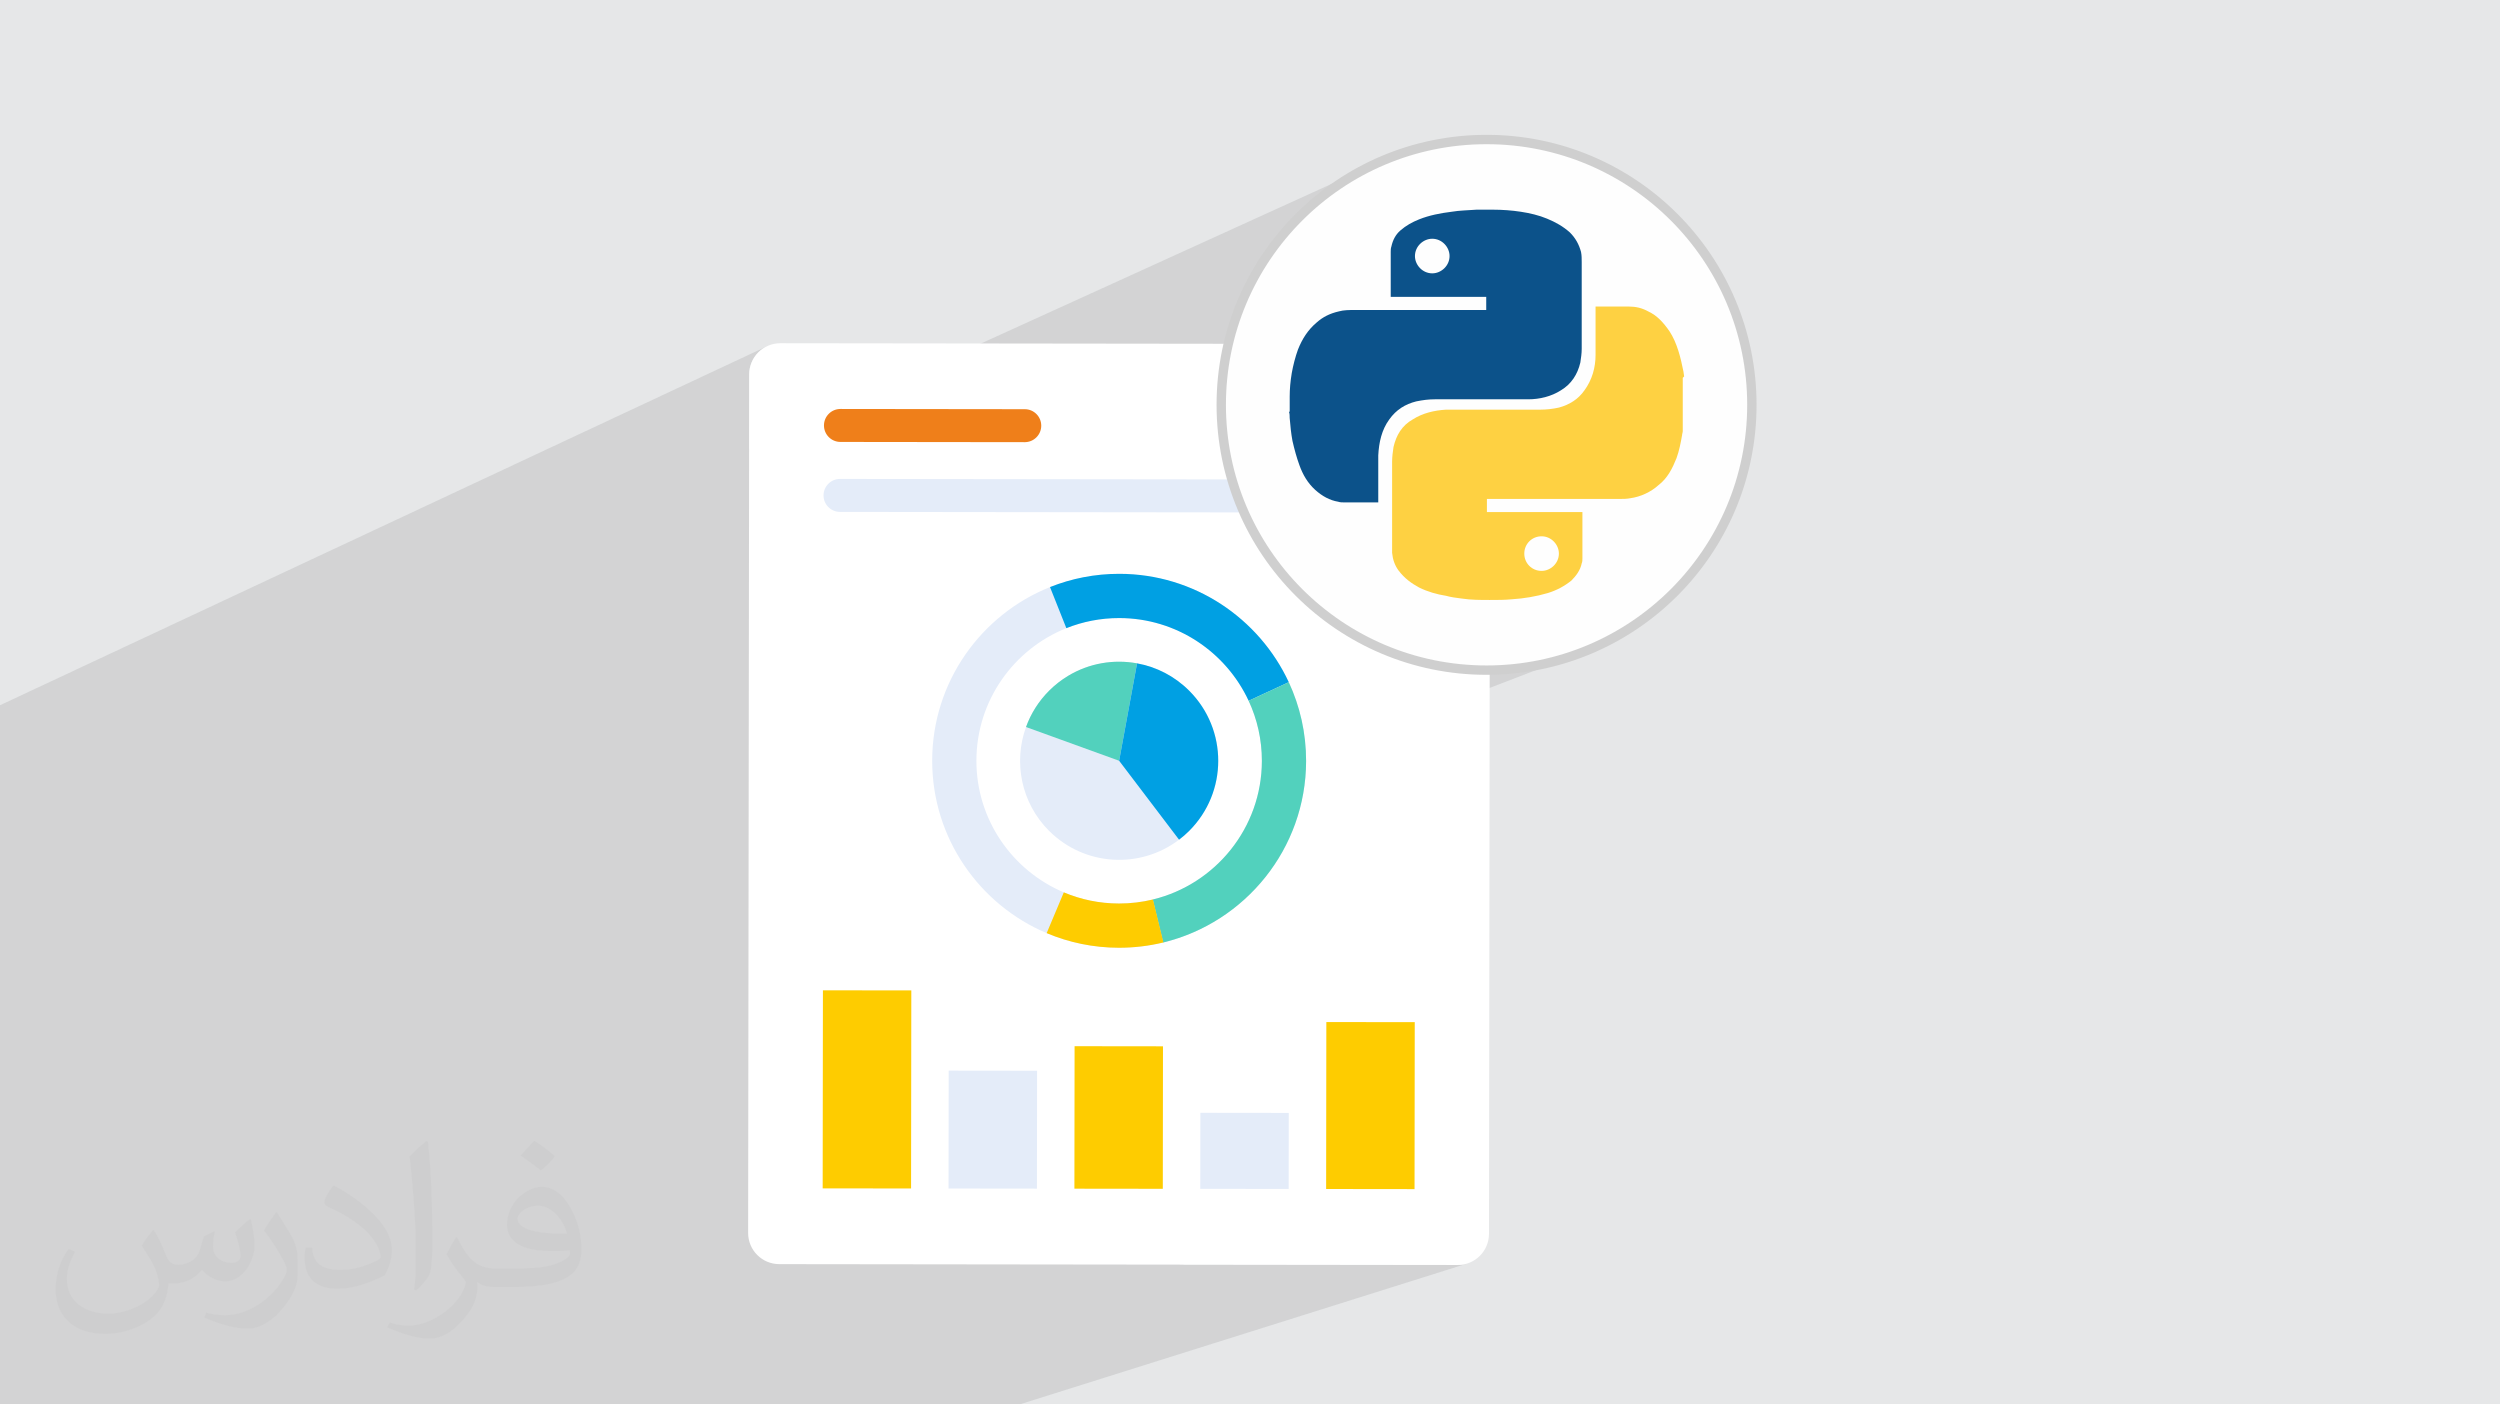
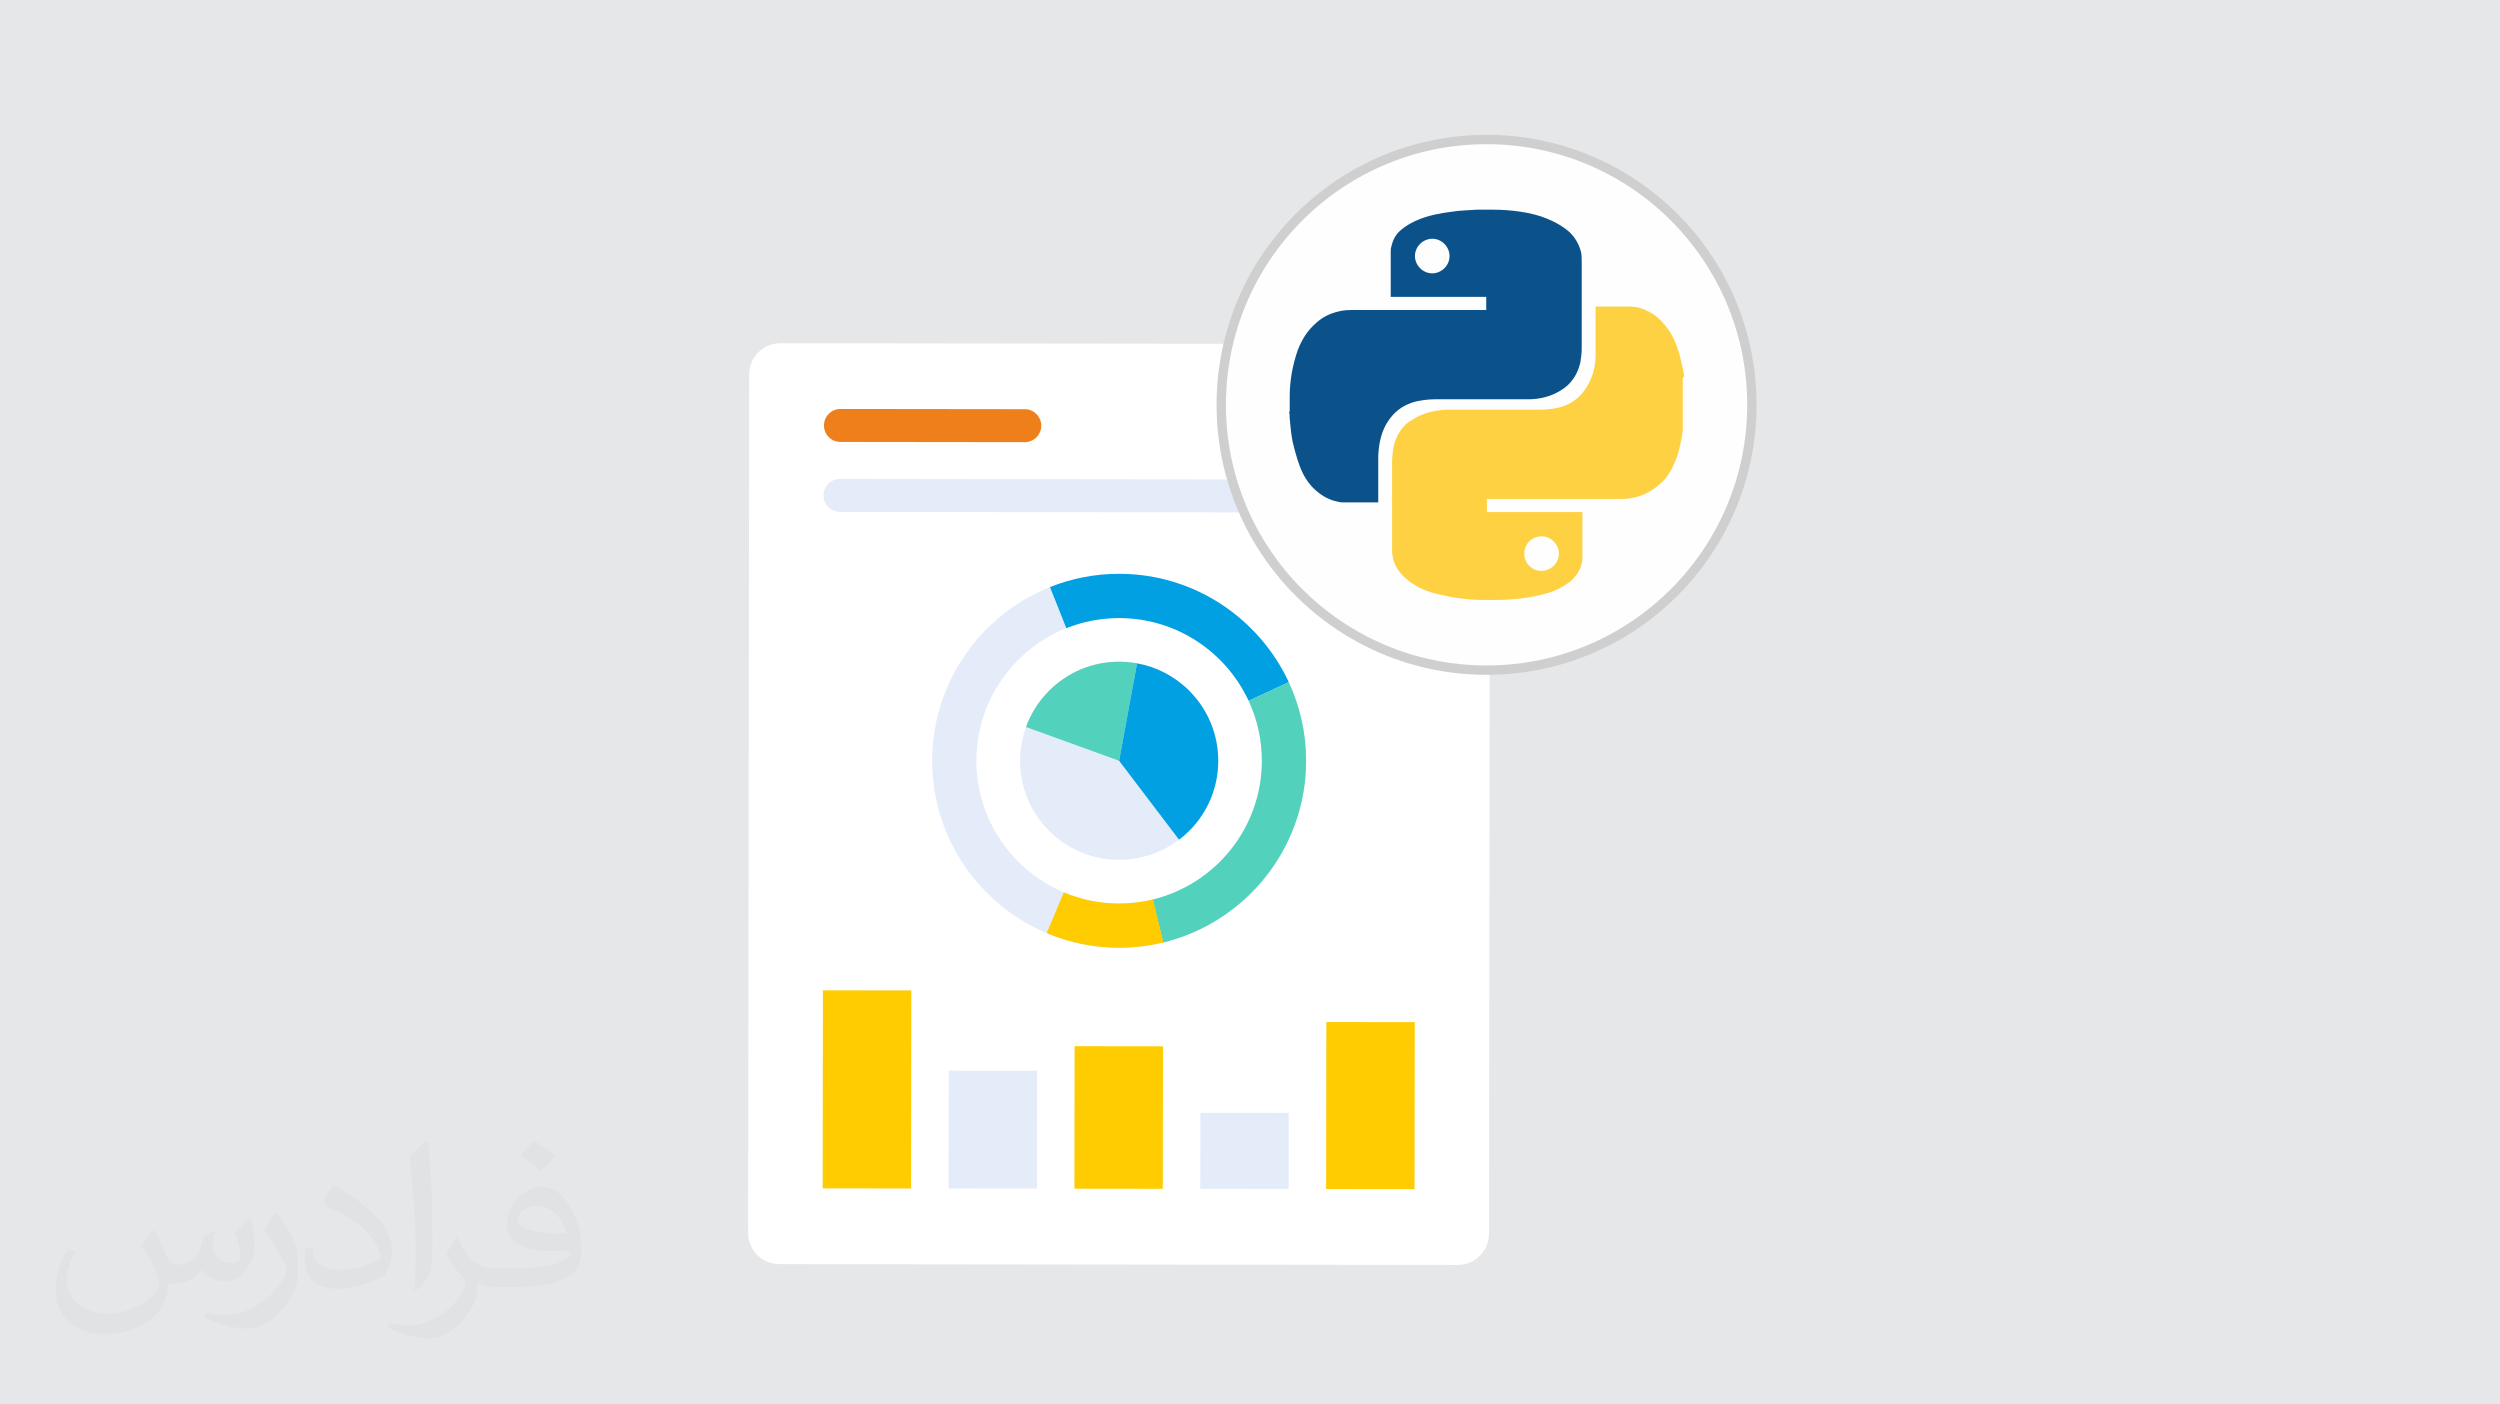
<svg xmlns="http://www.w3.org/2000/svg" xml:space="preserve" width="94.192mm" height="52.917mm" version="1.1" style="shape-rendering:geometricPrecision; text-rendering:geometricPrecision; image-rendering:optimizeQuality; fill-rule:evenodd; clip-rule:evenodd" viewBox="0 0 9404.92 5283.66">
  <defs>
    <style type="text/css">
   
    .str0 {stroke:#CFCFCF;stroke-width:35.23;stroke-miterlimit:22.926}
    .fil10 {fill:#FEFEFE}
    .fil0 {fill:#E6E7E8}
    .fil8 {fill:#FECC00;fill-rule:nonzero}
    .fil9 {fill:#EF7F1A;fill-rule:nonzero}
    .fil6 {fill:#00A0E3;fill-rule:nonzero}
    .fil11 {fill:#0C528A;fill-rule:nonzero}
    .fil7 {fill:#52D1BD;fill-rule:nonzero}
    .fil3 {fill:#5899F9;fill-rule:nonzero}
    .fil5 {fill:#E4ECF9;fill-rule:nonzero}
    .fil12 {fill:#FED142;fill-rule:nonzero}
    .fil4 {fill:white;fill-rule:nonzero}
    .fil2 {fill:#373435;fill-opacity:0.031}
    .fil1 {fill:#2B2A29;fill-opacity:0.102}
   
  </style>
  </defs>
  <g id="Layer_x0020_1">
    <polygon class="fil0" points="-0,0 9404.92,0 9404.92,5283.66 -0,5283.66 " />
-     <polygon class="fil1" points="6330.49,1421.39 6330.49,1421.4 6330.47,1421.31 6333.05,1418.69 6335.66,1416.11 6335.55,1414.04 6335.25,1411.79 6334.83,1409.43 6334.36,1406.99 6333.88,1404.56 6333.46,1402.2 6333.16,1399.95 6333.05,1397.88 6331.07,1388.1 6329,1378.26 6326.83,1368.41 6324.56,1358.55 6322.13,1348.71 6319.55,1338.89 6316.81,1329.14 6313.86,1319.45 6310.7,1309.87 6307.31,1300.38 6303.67,1291.04 6299.75,1281.83 6295.55,1272.79 6291.04,1263.95 6286.19,1255.31 6281,1246.89 6272.19,1234.57 6263.27,1223.01 6254.1,1212.24 6244.57,1202.3 6234.53,1193.22 6223.9,1185.02 6212.53,1177.74 6200.31,1171.4 6191.52,1166.88 6182.69,1163.07 6173.8,1159.91 6164.84,1157.41 6155.74,1155.51 6146.48,1154.19 6137.06,1153.42 6127.41,1153.17 6120.06,1153.17 6112.66,1153.17 6105.21,1153.17 6097.72,1153.17 6090.19,1153.17 6082.65,1153.17 6075.09,1153.17 6067.53,1153.17 6059.97,1153.17 6052.41,1153.17 6044.87,1153.17 6037.35,1153.17 6029.86,1153.17 6022.41,1153.17 6015,1153.17 6007.65,1153.17 6006.79,1153.17 6006.11,1153.17 6005.55,1153.17 6005.05,1153.17 6004.55,1153.17 6003.99,1153.17 6003.31,1153.17 6002.44,1153.17 5950.38,1175.34 5950.38,1169.66 5950.38,1159.52 5950.38,1149.4 5950.38,1139.27 5950.38,1129.14 5950.38,1119.01 5950.38,1108.87 5950.38,1098.74 5950.38,1088.59 5950.38,1078.45 5950.38,1068.28 5950.38,1058.13 5950.38,1047.95 5950.38,1037.77 5950.38,1027.57 5950.38,1017.38 5950.38,1007.16 5950.38,996.93 5950.38,986.69 5950.37,981.8 5950.34,976.93 5950.24,972.05 5950.06,967.17 5949.75,962.29 5949.28,957.41 5948.64,952.53 5947.79,947.65 5944.6,937.14 5940.91,927.09 5936.65,917.47 5931.83,908.25 5926.4,899.41 5920.33,890.89 5913.58,882.68 5906.13,874.75 5896.24,866.32 5886.11,858.56 5875.73,851.41 5865.12,844.81 5854.26,838.7 5843.15,833.02 5831.8,827.71 5820.21,822.69 5808.39,818.05 5796.34,813.87 5784.11,810.1 5771.74,806.75 5759.23,803.75 5746.64,801.09 5733.98,798.73 5721.29,796.65 5708.49,794.82 5695.5,793.23 5682.4,791.88 5669.23,790.78 5656.06,789.92 5642.95,789.32 5629.97,788.95 5617.17,788.83 5616.3,788.83 5615.61,788.83 5615.04,788.83 5614.54,788.83 5614.04,788.83 5613.48,788.83 5612.8,788.83 5611.94,788.83 5605.12,788.83 5598.29,788.83 5591.46,788.83 5584.64,788.83 5577.8,788.83 5570.96,788.83 5564.13,788.83 5557.29,788.83 5557.18,788.83 5556.88,788.83 5556.47,788.83 5555.99,788.83 5555.51,788.83 5555.1,788.83 5554.8,788.83 5554.69,788.83 5542.23,789.7 5530.17,790.42 5518.41,791.08 5506.86,791.77 5495.43,792.58 5484.04,793.61 5472.58,794.94 5460.98,796.65 5453.17,797.66 5445.37,798.74 5437.57,799.89 5429.78,801.13 5422.01,802.46 5414.25,803.88 5406.52,805.42 5398.83,807.07 5391.15,808.84 5383.51,810.73 5375.91,812.77 5368.36,814.96 5360.84,817.29 5353.39,819.78 5345.98,822.44 5338.63,825.28 5328.98,829.31 4679.81,1118.81 4692.74,1090.22 4714.78,1047.18 4738.81,1005.39 4764.77,964.89 4792.59,925.76 4822.23,888.06 4853.6,851.84 4886.64,817.17 4921.31,784.13 4957.52,752.76 4995.23,723.13 5034.36,695.3 5074.86,669.34 5116.65,645.31 5159.69,623.27 3140.78,1542.42 3137.69,1543.37 2818.12,1688.87 2818.47,1408.29 2819.09,1396.31 2820.88,1384.66 2823.78,1373.43 2827.74,1362.67 2832.69,1352.42 2838.57,1342.77 2845.33,1333.74 2852.91,1325.43 2861.25,1317.87 2870.28,1311.14 2879.95,1305.27 2890.2,1300.35 -0,2653.05 -0,2719.89 -0,2971.93 -0,2972.33 -0,2977.39 -0,3205.16 -0,3205.75 -0,3205.98 -0,3210.42 -0,3227.25 -0,3251.55 -0,3254.98 -0,3255.93 -0,3275.75 -0,3277.64 -0,3279.33 -0,3313.99 -0,3321.56 -0,3329.02 -0,3363.97 -0,3378.11 -0,3378.53 -0,3382.08 -0,3391.19 -0,3395.86 -0,3398.64 -0,3450.74 -0,3524.32 -0,3556.78 -0,3575.84 -0,3576.76 -0,3628.1 -0,3628.13 -0,3629.39 -0,3630.32 -0,3709.18 -0,3710.98 -0,3751.94 -0,3764.34 -0,3787.07 -0,3791.32 -0,3815.25 -0,3819.67 -0,3821.97 -0,3831.14 -0,3845.21 -0,3853.29 -0,3859.96 -0,3865.9 -0,3870.67 -0,3875.44 -0,3884.62 -0,3905.26 -0,3905.53 -0,3916.95 -0,3919.51 -0,3922.12 -0,3936.16 -0,3936.75 -0,3952.16 -0,3969.53 -0,3971.08 -0,3986.98 -0,4021.35 -0,4026.94 -0,4031.25 -0,4059.35 -0,4093.59 -0,4158.5 -0,4174.12 -0,4198.9 -0,4228.3 -0,4316.8 -0,4320.65 -0,4321.04 -0,4327.62 -0,4333.86 -0,4336.51 -0,4338.01 -0,4372.47 -0,4383.49 -0,4446.41 -0,4450.18 -0,4457.73 -0,4471.61 -0,4481.28 -0,4489.99 -0,4511.8 -0,4518.61 -0,4518.62 -0,4522.21 -0,4742.84 -0,4750.74 -0,4830.49 -0,4846.13 -0,4859.95 -0,4874.81 -0,4874.82 -0,4896.89 -0,4978.08 -0,4986.18 -0,5005.92 -0,5005.99 -0,5007.93 -0,5009.39 -0,5120.42 -0,5156.02 -0,5156.12 -0,5160.12 -0,5283.66 94.9,5283.66 286.01,5283.66 388.08,5283.66 576.6,5283.66 885.06,5283.66 967.25,5283.66 1090.65,5283.66 1173.17,5283.66 1331.3,5283.66 1395.39,5283.66 1526.84,5283.66 1629.1,5283.66 1963.09,5283.66 2399.4,5283.66 2835.76,5283.66 3817.26,5283.66 3834.5,5283.66 5518.97,4753.56 5507.74,4756.44 5496.1,4758.21 5484.11,4758.8 4449.84,4757.51 5321.45,4473.38 5322.23,3845.33 4989.67,3844.92 4374.95,4060.39 4375.11,3936.17 4042.55,3935.76 3785.72,4027.91 3568.93,4027.64 3427.92,4078.63 3428.14,3899.08 4460.99,3519.14 4488.03,3508.13 4514.5,3496.04 4540.37,3482.9 4565.61,3468.74 4590.21,3453.59 4614.12,3437.47 4637.33,3420.4 4637.34,3420.4 4659.81,3402.43 4659.82,3402.43 4681.52,3383.58 4702.45,3363.87 4722.56,3343.32 4741.82,3321.97 4760.21,3299.85 4760.22,3299.85 4777.71,3276.98 4777.72,3276.98 4794.27,3253.39 4794.28,3253.39 4809.89,3229.11 4824.52,3204.17 4824.53,3204.17 4838.14,3178.59 4838.15,3178.59 4850.73,3152.39 4862.25,3125.62 4872.67,3098.28 4872.68,3098.28 4881.99,3070.42 4890.15,3042.06 4897.14,3013.23 4902.93,2983.95 4907.48,2954.25 4910.79,2924.16 4912.79,2893.71 4912.8,2893.71 4913.5,2862.93 4913.38,2853.51 5935.57,2460.46 5889.2,2476.15 5841.84,2489.6 5793.55,2500.74 5744.4,2509.52 5694.45,2515.87 5643.77,2519.73 5592.4,2521.02 5541.04,2519.73 5490.36,2515.87 5440.4,2509.52 5391.25,2500.74 5342.96,2489.6 5295.6,2476.15 5249.22,2460.46 5245.43,2458.96 5847.29,2222.23 5858.85,2217.1 5870.02,2211.49 5880.83,2205.39 5891.29,2198.8 5901.46,2191.73 5911.35,2184.16 5918.04,2177.19 5924.4,2169.95 5930.33,2162.41 5935.75,2154.53 5940.56,2146.28 5944.65,2137.64 5947.97,2128.58 5950.38,2119.05 5951.24,2116.99 5951.88,2114.74 5952.35,2112.37 5952.66,2109.95 5952.84,2107.51 5952.94,2105.14 5952.97,2102.9 5952.98,2100.84 5952.98,2090.54 5952.98,2080.12 5952.98,2069.61 5952.98,2059.02 5952.98,2048.38 5952.98,2037.7 5952.98,2026.97 5952.98,2016.23 5952.98,2005.49 5952.98,1994.77 5952.98,1984.09 5952.98,1973.44 5952.98,1962.86 5952.98,1952.65 6175.99,1863.29 6189.88,1857.45 6203.29,1850.63 6216.08,1842.89 6228.15,1834.29 6239.35,1824.91 6251.34,1814.67 6262.02,1803.55 6271.54,1791.64 6280.04,1779.03 6287.69,1765.8 6294.65,1752.06 6301.05,1737.89 6307.05,1723.38 6310.73,1712.64 6313.97,1701.89 6316.85,1691.15 6319.41,1680.42 6321.75,1669.67 6323.9,1658.94 6325.91,1648.19 6327.88,1637.46 6327.99,1635.51 6328.29,1633.56 6328.71,1631.6 6329.19,1629.65 6329.66,1627.7 6330.08,1625.74 6330.38,1623.79 6330.49,1621.84 6330.49,1609.18 6330.49,1596.57 6330.49,1584.01 6330.49,1571.49 6330.49,1559 6330.49,1546.53 6330.49,1534.08 6330.49,1521.63 6330.49,1509.18 6330.49,1496.72 6330.49,1484.25 6330.49,1471.75 6330.49,1459.23 6330.49,1446.67 6330.49,1434.05 6330.49,1421.4 " />
    <path class="fil2" d="M578.49 4627.69c17.95,27.21 29.6,53.36 40.96,82.43 8.45,16.91 12.93,48.09 52.57,48.09 11.61,0 28.28,-3.42 43.06,-11.61 16.63,-8.73 29.32,-21.94 35.94,-42l15.85 -53.36 38.57 -19.02 2.64 2.64c-5.27,20.09 -6.59,39.36 -6.59,54.43 0,44.63 38.57,61.56 69.22,61.56 17.95,0 34.09,-8.73 34.09,-25.11 0,-21.13 -8.98,-57.06 -20.62,-89.29 17.95,-17.95 35.94,-35.94 56.53,-50.47l3.17 1.6c8.98,38.04 14,75.56 14,100.66 0,24.57 -10.83,51.79 -19.81,69.49 -18.49,34.87 -51.25,62.62 -90.87,62.62 -30.1,0 -63.65,-15.07 -86.66,-43.06l-1.32 0c-21.66,26.96 -55.22,51.25 -108.86,51.25l-16.63 0c-2.64,35.41 -10.29,60.49 -21.94,82.95 -31.95,62.34 -126.81,106.47 -216.1,106.47 -124.17,0 -186.51,-71.59 -186.51,-166.96 0,-58.91 19.27,-113.6 48.88,-152.42l24.29 10.04c-18.49,35.41 -30.91,68.68 -30.91,101.45 0,89.29 72.66,131.83 156.4,131.83 77.68,0 173.83,-49.41 191.28,-106.72 -6.59,-62.62 -30.1,-91.93 -66.04,-148.99 10.83,-19.02 24.83,-38.04 42.28,-58.38l3.17 0 0 0 0 0 -0.02 -0.09zm1432.13 -336.04c26.15,16.39 51.79,35.66 76.87,57.85 -14,19.81 -31.45,37.79 -53.11,53.64 -25.11,-20.34 -50.19,-37.79 -75.84,-56.27 17.42,-19.55 34.62,-38.29 52.04,-55.22l0 0 0 0 0 0 0 0 0 0 0.03 0zm13.47 244.11c-42.28,0 -76.87,27.75 -76.87,48.34 0,44.13 84.53,57.85 185.72,57.31 -12.68,-51.79 -57.06,-105.68 -108.86,-105.68l0.01 0.03zm-94.86 236.19c54.96,0 103.04,-1.6 139.74,-10.83 40.96,-10.29 75.56,-30.91 75.56,-45.17 0,-3.7 0,-8.19 -1.32,-11.89 -22.98,2.11 -49.41,2.11 -72.38,2.11 -74.49,0 -131.55,-16.91 -154.02,-58.66 -5.55,-11.61 -9.51,-24.57 -9.51,-39.36 0,-40.43 17.42,-79.79 48.09,-107 25.61,-22.45 53.89,-36.44 82.67,-36.44 52.04,0 93.51,41.75 122.57,107.54 15.85,35.94 26.68,77.4 26.68,129.72 0,34.87 -9.51,64.19 -31.17,85.85 -40.43,39.11 -114.92,53.89 -229.04,53.89l-51.79 0 0 0 -13.47 0c-28.28,0 -48.62,-5.02 -64.72,-17.42l-2.64 0c0.79,6.59 1.32,12.93 1.32,19.02 0,25.61 -8.45,58.38 -25.61,84.53 -50.72,75.3 -105.68,108.04 -153.24,108.04 -48.09,0 -107,-18.49 -160.11,-42.54l9.51 -18.49c17.17,7.13 40.96,11.89 73.7,11.89 85.85,0 198.66,-82.43 212.66,-163 -3.17,-6.59 -8.98,-15.32 -17.17,-24.57 -25.11,-29.85 -40.96,-54.68 -55.75,-80.83 12.68,-25.11 24.29,-45.17 35.13,-63.4l4.49 -0.53c36.72,74.77 69.99,117.55 144.23,117.55l11.61 0 0 0 53.89 0 0 0 0 0 0 0 0 0 0 0 0.09 0.01zm-371.98 79c6.34,-34.34 6.87,-72.91 6.87,-108.86l0 -53.36c0,-99.6 -12.68,-244.36 -22.98,-338.68 17.95,-19.27 43.06,-42 62.87,-57.31l5.81 1.6c13.47,118.62 16.63,256 16.63,383.06 0,33.3 -1.32,65.79 -4.49,89.55 -1.85,30.1 -19.27,52.83 -56.53,87.7l-8.19 -3.7zm-382.8 -157.19c1.85,46.77 24.83,83.49 105.15,83.49 49.93,0 92.19,-12.93 138.96,-35.13 8.45,-3.7 12.93,-8.73 12.93,-12.93 0,-29.32 -22.45,-68.15 -60.23,-103.55 -36.72,-33.3 -85.34,-62.62 -130.76,-82.18 -15.6,-6.59 -20.62,-13.47 -20.62,-20.09 0,-13.47 17.95,-41.75 32.77,-62.09l5.02 -0.53c52.04,27.21 110.17,67.64 153.24,112.53 39.11,41.47 63.4,83.49 63.4,129.19 0,33.81 -10.29,65.51 -26.96,95.11 -57.06,28.79 -117.83,50.72 -178.06,50.72 -73.17,0 -123.1,-34.34 -123.1,-114.92 0,-8.73 0,-22.19 3.17,-39.64l25.11 0 0 0 0 0 0 0 0 0 0 0 -0.02 0zm-132.37 -132.9l45.45 73.45c16.63,27.21 32.23,56.81 32.23,103.55l0 59.7c0,48.34 -30.91,100.13 -80.83,151.38 -39.11,34.62 -73.7,49.41 -105.68,49.41 -47.55,0 -101.98,-14.79 -164.85,-41.75l7.13 -18.49c19.81,5.27 42.79,9.77 71.06,9.77 90.36,-0.53 182.8,-66.57 225.08,-147.15 5.02,-9.26 6.87,-17.95 6.87,-24.04 0,-9.26 -5.02,-19.55 -8.98,-28.79 -22.98,-43.31 -48.62,-82.95 -76.87,-119.68 14.79,-23.25 29.6,-45.7 45.7,-67.9l3.7 0.53 0 0 0 0 0 0 0 0 0 0 -0.02 0.01z" />
    <path class="fil3" d="M3359.44 2481.59c8.01,32.14 -11.55,64.69 -43.68,72.7 -32.14,8.02 -64.69,-11.54 -72.71,-43.68 -8.01,-32.13 11.54,-64.69 43.68,-72.7 32.14,-8.02 64.69,11.54 72.71,43.68z" />
-     <path class="fil4" d="M3327.73 2489.5c3.64,14.63 -5.25,29.45 -19.88,33.09 -14.63,3.64 -29.45,-5.25 -33.09,-19.88 -3.65,-14.63 5.25,-29.45 19.88,-33.09 14.63,-3.65 29.45,5.25 33.09,19.88z" />
    <path class="fil4" d="M5484.11 4758.8l-2552.57 -3.19c-64.75,-0.08 -117.17,-52.63 -117.09,-117.38l4.02 -3229.94c0.08,-64.75 52.63,-117.17 117.38,-117.09l2552.57 3.19c64.75,0.08 117.17,52.63 117.09,117.38l-4.02 3229.94c-0.08,64.74 -52.63,117.17 -117.38,117.09z" />
    <path class="fil5" d="M4337.33 3383.78c-0.25,0.08 -0.5,0.16 -0.75,0.21 -40.77,9.85 -83.31,15.08 -127.12,15.02 -73.52,-0.09 -143.58,-15.03 -207.43,-41.97 -193.25,-81.56 -329.09,-273.08 -328.81,-495.66 0.28,-225.75 140.51,-419.22 338.37,-498.24 61.62,-24.62 128.88,-38.14 199.22,-38.05 215.26,0.27 401.21,127.81 486.53,311.19 32.02,68.88 49.89,145.63 49.79,226.44 -0.32,252.07 -175.12,463.88 -409.81,521.06zm510.95 -817.46c-111.78,-240.2 -355.33,-407.23 -637.27,-407.58 -92.12,-0.11 -180.19,17.57 -260.91,49.83 -259.15,103.48 -442.87,356.9 -443.24,652.6 -0.36,291.5 177.57,542.38 430.68,649.21 83.59,35.29 175.43,54.87 271.72,54.99 57.31,0.07 113.09,-6.76 166.46,-19.67 0.34,-0.09 0.67,-0.17 1.01,-0.25 307.34,-74.98 536.35,-352.43 536.77,-682.52 0.13,-105.89 -23.28,-206.4 -65.22,-296.61z" />
    <path class="fil6" d="M4848.28 2566.31l-150.93 69.96c-85.32,-183.38 -271.27,-310.92 -486.53,-311.19 -70.33,-0.09 -137.6,13.43 -199.22,38.05l-61.49 -154.58c80.72,-32.26 168.78,-49.94 260.91,-49.83 281.93,0.35 525.48,167.39 637.27,407.58z" />
    <path class="fil7" d="M4913.5 2862.93c-0.41,330.09 -229.42,607.54 -536.77,682.52 -0.34,0.08 -0.67,0.16 -1.01,0.25l-39.14 -161.71c0.25,-0.05 0.5,-0.13 0.75,-0.21 234.68,-57.18 409.49,-268.99 409.81,-521.06 0.1,-80.81 -17.77,-157.56 -49.79,-226.44l150.93 -69.96c41.94,90.21 65.35,190.72 65.22,296.61z" />
    <path class="fil8" d="M4376.73 3545.44c-0.34,0.08 -0.67,0.16 -1,0.25 -53.38,12.9 -109.15,19.74 -166.47,19.67 -96.28,-0.12 -188.13,-19.7 -271.72,-54.99l64.49 -153.35c63.84,26.95 133.91,41.89 207.44,41.98 43.79,0.06 86.34,-5.17 127.11,-15.02 0.25,-0.05 0.5,-0.13 0.75,-0.21l39.4 161.67z" />
    <path class="fil5" d="M4473.42 3126.01c-12.02,11.99 -24.63,23.02 -37.85,32.84 -145.85,111.08 -354.8,100.15 -488.23,-32.53 -0.36,-0.24 -0.72,-0.61 -1.08,-0.96 -105.37,-105.64 -134.11,-258.71 -86.41,-390.32 17.94,-49.9 47.05,-96.8 87.07,-136.84 22,-21.94 46.02,-40.51 71.48,-55.85 78.8,-47.43 171.36,-63.03 259.2,-46.85 72,13.06 140.86,47.59 196.48,103.35 145.41,145.77 145.11,381.75 -0.66,527.15z" />
    <path class="fil9" d="M3855.04 1663.42l-693.36 -0.86c-34.25,-0.04 -61.98,-27.85 -61.94,-62.1 0.04,-34.25 27.84,-61.98 62.1,-61.94l693.35 0.87c34.25,0.04 61.98,27.84 61.94,62.09l0 0c-0.04,34.25 -27.84,61.99 -62.09,61.94z" />
    <path class="fil5" d="M5262.61 1928.38l-2102.57 -2.62c-34.24,-0.05 -61.98,-27.84 -61.93,-62.1 0.04,-34.25 27.84,-61.98 62.09,-61.94l2102.56 2.63c34.25,0.04 61.98,27.84 61.94,62.09 -0.04,34.25 -27.85,61.98 -62.09,61.94z" />
    <path class="fil7" d="M4277.59 2495.5l-67.43 366.49 -350.32 -126.95c17.94,-49.9 47.05,-96.8 87.07,-136.84 22,-21.94 46.02,-40.51 71.48,-55.85 78.8,-47.43 171.36,-63.03 259.2,-46.85z" />
    <path class="fil6" d="M4473.42 3126.01c-12.02,11.99 -24.63,23.02 -37.85,32.84 -67.95,-89.74 -225.4,-296.87 -225.4,-296.87l67.43 -366.48c72,13.06 140.86,47.59 196.48,103.35 145.41,145.77 145.11,381.75 -0.66,527.15z" />
    <polygon class="fil8" points="3427.43,4471.02 3094.86,4470.61 3095.79,3725.53 3428.36,3725.95 " />
    <polygon class="fil5" points="3900.93,4471.61 3568.37,4471.2 3568.93,4027.64 3901.49,4028.06 " />
    <polygon class="fil8" points="4374.44,4472.2 4041.88,4471.79 4042.55,3935.76 4375.11,3936.17 " />
    <polygon class="fil5" points="4847.95,4472.79 4515.38,4472.38 4515.74,4186.35 4848.3,4186.77 " />
    <polygon class="fil8" points="5321.45,4473.38 4988.89,4472.97 4989.67,3844.92 5322.23,3845.33 " />
    <circle class="fil10 str0" cx="5592.4" cy="1522.93" r="998.09" />
    <path class="fil11" d="M4851.81 1546.37c0,-15.62 0,-31.24 0,-49.46 0,-2.61 0,-2.61 0,-5.22 0,-28.64 2.6,-57.26 7.8,-88.51 5.2,-28.64 13.02,-59.88 23.44,-88.52 15.62,-39.05 36.45,-72.9 70.3,-101.54 23.43,-20.81 49.46,-33.83 83.29,-41.64 18.21,-5.21 39.05,-5.21 57.27,-5.21 164.01,0 330.62,0 494.63,0 2.6,0 2.6,0 2.6,0 0,-15.63 0,-33.87 0,-49.47 -119.76,0 -239.48,0 -359.25,0 0,-2.6 0,-2.6 0,-5.19 0,-52.06 0,-106.75 0,-158.79 0,-2.61 0,-2.61 0,-5.2 0,-7.81 0,-13.02 2.6,-20.84 5.19,-23.43 15.62,-44.22 33.83,-59.87 20.83,-18.22 44.24,-31.22 70.29,-41.65 39.04,-15.61 80.7,-23.42 122.35,-28.63 31.23,-5.2 59.87,-5.2 93.71,-7.83 0,0 2.6,0 2.6,0 18.23,0 36.46,0 54.66,0 2.6,0 2.6,0 5.22,0 33.83,0 70.28,2.61 104.12,7.83 33.85,5.21 67.71,13.02 98.92,26.04 31.24,13.01 59.88,28.63 85.92,52.05 20.83,20.83 33.83,44.23 41.66,72.9 2.6,13.02 2.6,26.03 2.6,39.04 0,109.34 0,216.08 0,325.41 0,18.22 -2.6,33.85 -5.23,52.06 -10.41,44.23 -33.86,80.7 -72.9,104.13 -36.45,23.44 -80.7,33.86 -122.35,33.86 -117.14,0 -234.31,0 -351.43,0 -23.44,0 -44.26,2.6 -70.29,7.82 -41.66,10.41 -75.5,31.23 -101.53,67.71 -28.65,39.05 -39.04,85.91 -41.65,135.37 0,57.27 0,114.56 0,171.81 0,2.6 0,2.6 0,5.19 -2.59,0 -2.59,0 -5.22,0 -39.03,0 -83.28,0 -122.35,0 -7.83,0 -15.62,0 -23.44,-2.59 -31.23,-5.23 -59.87,-20.84 -85.91,-44.25 -28.64,-26.04 -46.87,-57.26 -59.87,-93.72 -10.42,-28.63 -18.24,-57.25 -26.04,-91.1 -5.2,-28.64 -7.81,-54.66 -10.41,-85.92 0,-7.81 0,-15.62 -2.61,-23.43l0 0 0 0 2.61 0 0.02 -2.6 0.03 -0.06 0 -0.03 0.02 0.03zm536.27 -648.21l0 0c-33.84,0 -65.08,28.64 -65.08,65.09 0,33.84 28.64,65.07 65.08,65.07 33.83,0 65.08,-28.63 65.08,-65.07 0,-33.85 -28.64,-65.09 -65.08,-65.09l0 0 0 0z" />
    <path class="fil12" d="M6330.49 1421.39c0,67.71 0,132.78 0,200.46 0,5.19 -2.61,10.41 -2.61,15.62 -5.21,28.64 -10.41,57.26 -20.83,85.92 -15.62,39.05 -33.85,75.49 -67.7,101.53 -28.64,26.04 -67.71,44.24 -106.75,49.46 -13.02,2.6 -26.04,2.6 -39.03,2.6 -164.01,0 -330.64,0 -494.63,0 -2.59,0 -2.59,0 -5.22,0 0,15.61 0,33.83 0,49.44 119.76,0 239.5,0 359.26,0 0,2.61 0,2.61 0,5.23 0,54.66 0,114.56 0,169.21 0,5.19 0,13.01 -2.6,18.21 -5.19,26.03 -20.82,46.87 -39.03,65.11 -26.04,20.83 -54.66,36.43 -88.53,46.84 -44.24,13.02 -91.11,20.83 -135.37,23.44 -26.04,2.6 -52.06,2.6 -83.31,2.6 -33.84,0 -70.28,0 -104.13,-5.22 -20.83,-2.59 -41.64,-5.22 -59.88,-10.41 -33.84,-5.23 -70.27,-15.63 -101.53,-31.24 -28.64,-15.62 -54.66,-33.83 -78.1,-65.08 -13.01,-18.22 -20.83,-39.04 -23.43,-65.1 0,-7.8 0,-18.21 0,-26.04 0,-106.73 0,-213.48 0,-317.6 0,-18.22 2.6,-36.44 5.21,-54.66 10.42,-44.23 31.24,-80.69 72.9,-104.14 36.44,-23.43 80.71,-33.83 124.95,-36.45 117.14,0 234.3,0 354.04,0 23.43,0 46.86,-2.6 70.29,-7.82 39.04,-10.42 72.9,-31.23 96.31,-65.07 28.64,-39.06 41.66,-85.92 41.66,-132.78 0,-57.27 0,-119.76 0,-177.02 0,-2.6 0,-2.6 0,-5.22 2.61,0 2.61,0 5.21,0 39.05,0 80.7,0 119.76,0 26.03,0 49.46,5.22 72.9,18.22 33.83,15.62 57.27,41.64 80.69,75.5 28.64,44.24 41.64,98.93 52.05,150.99 0,5.2 2.61,13.02 2.61,18.22l0 0 0 0 -2.61 2.59 -2.59 2.62 0.02 0.09 -0.01 -0.01 0.01 0.01 0 -0.01zm-531.07 726.3l0 0c33.84,0 65.07,-28.63 65.07,-65.09 0,-33.83 -28.64,-65.07 -65.07,-65.07 -36.45,0 -65.09,28.64 -65.09,65.07 0,36.44 28.64,65.09 65.09,65.09z" />
  </g>
</svg>